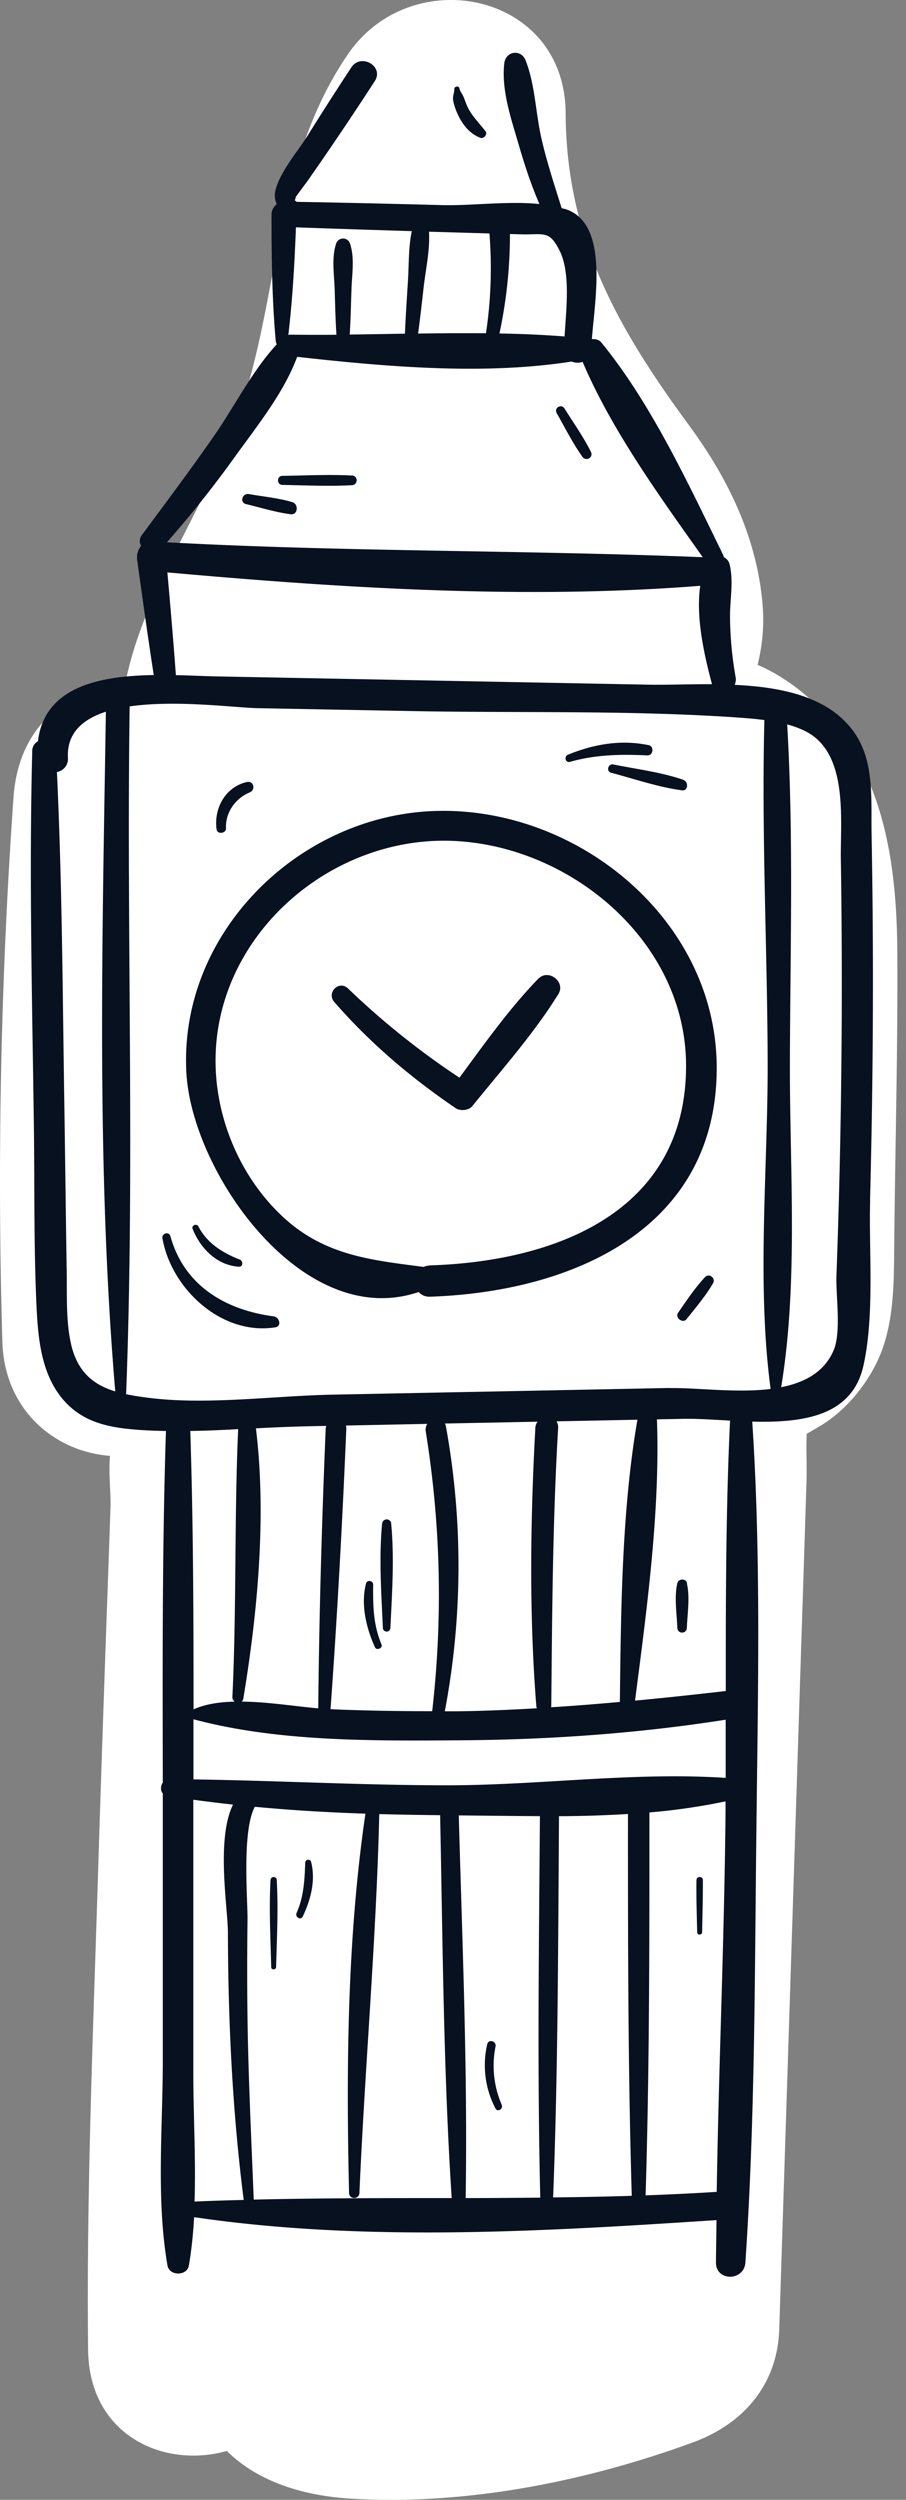
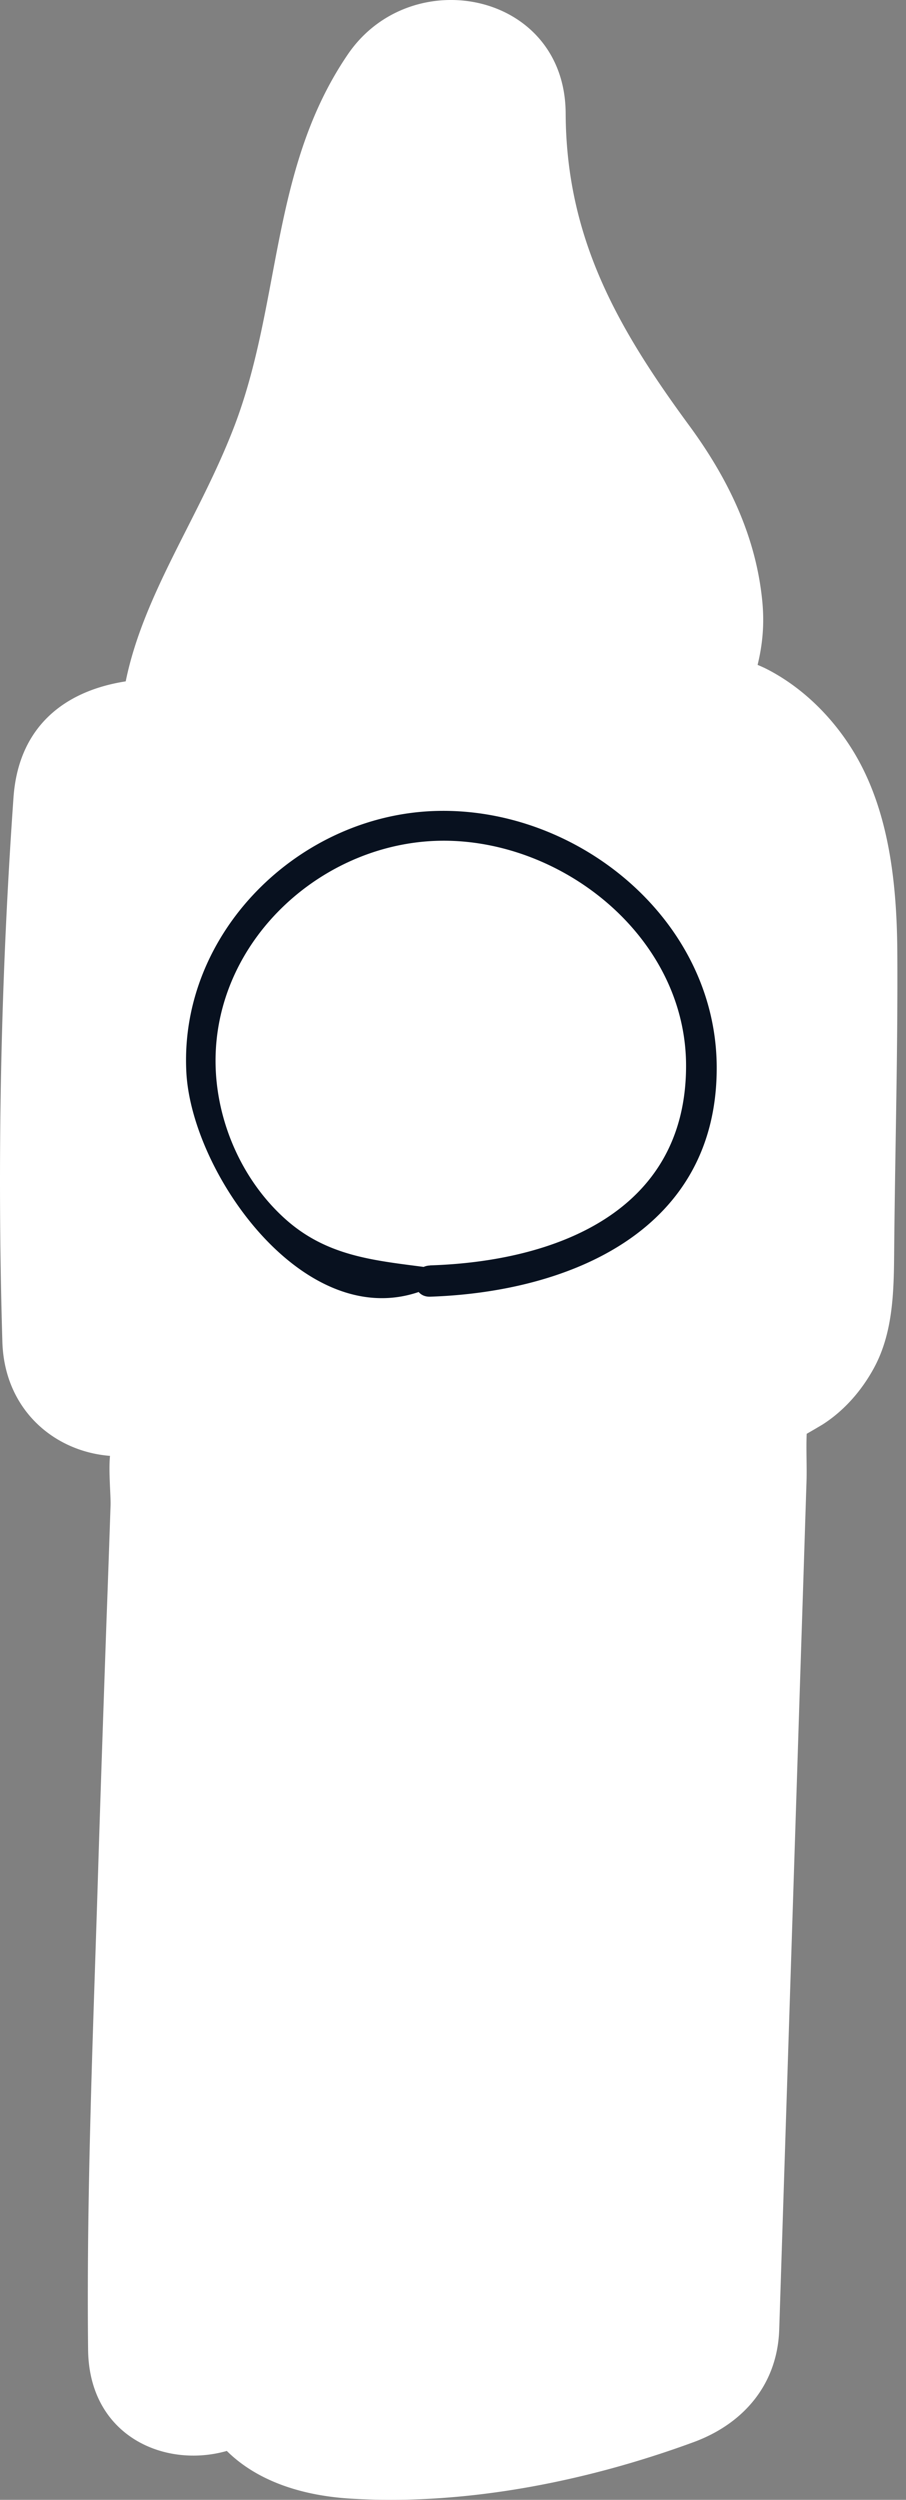
<svg xmlns="http://www.w3.org/2000/svg" width="29" height="80" fill="none">
  <rect width="100%" height="100%" fill="#808080" stroke="none" />
  <path fill="#fff" d="M27.326 24.064c-.65-1.072-1.574-2.004-2.678-2.598a4.133 4.133 0 0 0-.398-.188c.15-.618.227-1.278.147-2.067-.21-2.087-1.11-3.923-2.339-5.596-2.297-3.127-3.934-6-3.952-9.987-.017-3.886-4.943-4.863-6.971-1.889C8.642 5.394 9.016 9.7 7.49 13.668c-1.113 2.894-2.894 5.33-3.466 8.137-2.042.318-3.439 1.522-3.592 3.718a174.68 174.68 0 0 0-.356 17.42c.063 2.14 1.627 3.505 3.445 3.648-.049.499.028 1.27.018 1.585-.042 1.228-.084 2.457-.13 3.682-.09 2.594-.18 5.185-.261 7.778-.157 5.184-.384 10.368-.328 15.556.028 2.761 2.443 3.812 4.44 3.243 1.026 1.016 2.51 1.438 3.955 1.525 3.676.227 7.548-.544 10.98-1.804 1.609-.59 2.69-1.854 2.747-3.606l.502-15.598c.08-2.461.157-4.926.238-7.387.045-1.368.087-2.737.132-4.105.018-.51-.014-1.047.007-1.575.238-.136.454-.265.517-.303.68-.437 1.229-1.065 1.62-1.774.698-1.26.65-2.75.667-4.147.031-3.061.115-6.126.097-9.184-.014-2.161-.251-4.521-1.396-6.413Z" />
-   <path fill="#08111F" d="M27.85 38.39c.052-2.017.083-4.038.09-6.056.007-1.885-.007-3.77-.042-5.652-.02-1.09.102-2.322-.565-3.257-.81-1.135-2.315-1.438-3.816-1.508a.426.426 0 0 0 .032-.234 11.557 11.557 0 0 1-.182-1.962c0-.555.119-1.124-.014-1.665a.348.348 0 0 0-.185-.227c-.007-.021-.007-.042-.017-.063-1.11-2.266-2.297-4.838-3.896-6.797-.08-.101-.196-.125-.31-.115.1-1.32.544-3.697-.832-4.158-.041-.014-.09-.02-.136-.035-.227-.733-.471-1.462-.642-2.213-.192-.824-.203-1.731-.51-2.513-.146-.374-.639-.304-.684.094-.098.87.227 1.79.468 2.622.185.638.394 1.27.656 1.878-1.016-.102-2.192.06-3.114.035a517.913 517.913 0 0 0-4.657-.105.192.192 0 0 0-.06-.045.508.508 0 0 0 .036-.116l.38-.516a107.298 107.298 0 0 0 2.147-3.187c.304-.472-.443-.905-.75-.44-.468.712-.929 1.43-1.38 2.153-.327.531-.931 1.212-1.06 1.83a.649.649 0 0 0 .052.398.409.409 0 0 0-.168.317c0 1.358.014 2.713.136 4.067a.27.27 0 0 0 .032.098c-.793.862-1.344 1.976-2.014 2.94-.747 1.075-1.53 2.118-2.308 3.17a.302.302 0 0 0-.02.338.596.596 0 0 0-.126.46c.17 1.226.342 2.455.53 3.677-1.717.027-3.494.36-3.707 2.119a.352.352 0 0 0-.182.314c-.104 4.021 0 8.046.053 12.068.024 1.892-.004 3.798.083 5.687.05 1.06.154 2.23.901 3.054.573.632 1.313.817 2.136.894.367.035.737.049 1.107.056-.122 3.745-.108 7.498-.101 11.251-.073.105-.08.255 0 .35v8.538c0 2.16-.217 4.437.15 6.57.06.338.625.338.684 0 .087-.51.14-1.026.168-1.55 5.47.806 11.24.454 16.721.094-.003.454-.014.904-.017 1.358 0 .611.9.6.942 0 .308-4.524.297-9.097.35-13.629.048-4.416.16-8.87-.13-13.282 1.592.038 3.191-.154 3.558-1.788.363-1.63.17-3.648.216-5.313l-.003-.003Zm-5.062-16.494c-.758-.004-1.48.028-2.08.014l-13.696-.262c-.405-.007-.88-.032-1.382-.042-.08-1.096-.175-2.192-.272-3.288 5.596.502 11.457.872 17.056.429-.15 1.02.136 2.245.374 3.142v.007ZM16.323 7.489l.342.01c.747.021.91-.146 1.246.52.356.713.213 1.861.16 2.748a34.28 34.28 0 0 0-2.084-.095c.224-1.047.336-2.112.336-3.183Zm-2.769 1.76c.066-.601.213-1.233.178-1.834a73803.303 73803.303 0 0 0 1.934.056 13.96 13.96 0 0 1-.111 3.194 90.41 90.41 0 0 0-2.172.01c.063-.474.119-.949.171-1.427ZM9.477 7.275c1.236.045 2.468.084 3.704.122-.108.51-.091 1.058-.122 1.57-.035.57-.074 1.142-.098 1.711-.59.01-1.18.021-1.767.028.032-.478.039-.956.056-1.434.014-.486.108-1.01-.045-1.474a.234.234 0 0 0-.447 0c-.15.461-.06.992-.045 1.474.014.481.024.96.056 1.441a68.8 68.8 0 0 1-1.467-.003.248.248 0 0 0-.073.01c.136-1.141.199-2.29.244-3.442l.004-.003ZM7.525 14.61c.713-.991 1.56-2.038 1.987-3.19 2.83.314 5.959.593 8.786.15a.482.482 0 0 0 .35.01c.932 2.189 2.471 4.311 3.846 6.252-5.714-.233-11.429-.167-17.15-.478a35.115 35.115 0 0 0 2.181-2.744Zm-5.24 28.444c-.181-.736-.136-1.616-.15-2.37-.031-1.94-.052-3.885-.083-5.826-.05-3.387-.07-6.77-.23-10.152a.426.426 0 0 0 .352-.464c-.035-.786.475-1.226 1.215-1.466-.112 7.23-.308 14.546.3 21.752-.67-.203-1.19-.594-1.407-1.477l.003.003Zm5.226 11.402c-.481.01-.939.077-1.316.248 0-2.971-.007-5.942-.104-8.91.51-.006 1.022-.03 1.532-.059-.126 2.856-.049 5.722-.185 8.581a.16.16 0 0 0 .07.136l.003.004ZM6.227 70.458c.045-1.372-.039-2.765-.039-4.123v-8.74c.423.058.849.11 1.271.156-.545 1.1-.168 3.3-.164 4.081.007 2.863.143 5.732.506 8.57-.527.014-1.054.028-1.578.053l.004.003Zm1.895-.063c-.076-1.92-.17-3.84-.199-5.76a122.351 122.351 0 0 1 0-3.2c.007-.643-.185-2.839.234-3.614 1.177.112 2.357.181 3.54.22-.583 3.98-.618 8.127-.524 12.138.004.213.325.213.332 0 .175-4.036.538-8.085.635-12.124.65.017 1.299.028 1.948.035.084 4.08.105 8.18.37 12.253-2.112 0-4.227 0-6.34.049l.004.003Zm6.783-.052c.067-4.08-.108-8.169-.22-12.246.849.007 1.721.02 2.597.024-.03 4.067-.087 8.141.011 12.208-.796.007-1.592.014-2.384.014h-.004ZM20.1 58.051c0 4.074 0 8.148.122 12.219-.838.028-1.68.042-2.517.052.157-4.063.16-8.137.188-12.2a38.465 38.465 0 0 0 2.203-.07h.004Zm3.114.723c-.05 3.788-.213 7.579-.273 11.37h-.003c-.758.049-1.515.084-2.273.112.126-4.085.122-8.17.122-12.254a19.888 19.888 0 0 0 2.437-.355c0 .377-.003.754-.01 1.127Zm.014-1.878c-2.93-.196-5.96.237-8.906.237-2.712 0-5.421-.15-8.13-.188V55.02c2.691.72 5.69.691 8.44.674 2.87-.014 5.758-.213 8.596-.66v1.86ZM8.192 45.71a53.786 53.786 0 0 1 2.252-.077.367.367 0 0 0-.018.066c-.125 2.989-.21 5.98-.24 8.972-.748-.066-1.63-.21-2.451-.216a.148.148 0 0 0 .052-.088c.461-2.768.747-5.864.405-8.657Zm2.877-.09 2.607-.053a.354.354 0 0 0-.049.237c.482 3.002.549 5.952.207 8.958-1.08 0-2.158-.017-3.237-.063h-.017c.216-2.995.38-5.997.506-9 0-.03-.007-.055-.014-.08h-.003Zm3.2.006a.32.32 0 0 0-.027-.07c.988-.02 1.976-.038 2.964-.059a.363.363 0 0 0-.07.192c-.16 2.96-.203 5.952.031 8.912 0 .025.01.046.018.067-.848.049-1.697.087-2.549.097h-.398a24.96 24.96 0 0 0 .032-9.135v-.004Zm3.54-.14 2.594-.052c-.502 2.905-.527 6.085-.562 9.031-.733.067-1.47.126-2.202.171 0-.014.007-.024.007-.038.027-2.978.045-5.938.22-8.912a.338.338 0 0 0-.056-.203v.003Zm5.422 8.63c-.97.112-1.937.217-2.904.307.377-2.918.806-6.067.701-9 .273-.006.548-.01.82-.017.448-.01.971.028 1.52.056-.137 2.88-.137 5.767-.137 8.654Zm-1.798-9.698-5.795.116c-1.654.03-3.313.066-4.967.097-1.857.035-3.952.328-5.795.116a9.958 9.958 0 0 1-.845-.13c0-.01.007-.017.007-.028.28-7.313.007-14.658.112-21.982 1.48-.216 3.368.042 4.101.056l4.982.094c3.484.066 7.017-.035 10.49.213.224.017.479.038.744.073-.094 3.645.094 7.314.105 10.958.007 3.428-.357 7.045.094 10.449-1.1.136-2.374-.046-3.23-.028l-.003-.004Zm5.429-6.43c-.025.943-.053 1.885-.088 2.824-.024.684.165 1.826-.1 2.423-.305.688-.93 1.012-1.67 1.159.555-3.365.27-6.996.28-10.393.01-3.592.122-7.23-.087-10.818.307.084.596.199.823.363 1.114.817.877 2.758.894 3.941.028 1.75.035 3.502.028 5.25-.01 1.75-.035 3.502-.08 5.251Z" />
  <path fill="#08111F" d="M13.963 25.952c-4.385.119-8.235 3.893-7.998 8.368.171 3.212 3.735 8.287 7.436 7.027.08.094.202.154.363.15 4.517-.15 9.209-2.143 9.177-7.37-.028-4.698-4.45-8.3-8.978-8.175Zm-.2 14.547a.521.521 0 0 0-.202.045c-1.627-.213-3.117-.352-4.437-1.54C7.742 37.76 6.921 35.88 6.9 34.02c-.045-3.97 3.509-7.157 7.384-7.115 3.864.046 7.687 3.177 7.676 7.22-.01 4.684-4.217 6.245-8.196 6.37v.004Z" />
-   <path fill="#08111F" d="M17.23 31.321c-.929.957-1.725 2.084-2.524 3.167a25.279 25.279 0 0 1-3.568-2.856c-.29-.276-.698.14-.436.436 1.142 1.313 2.45 2.42 3.885 3.397.147.098.42.073.534-.07.936-1.159 1.966-2.314 2.751-3.581.245-.391-.317-.824-.639-.493h-.003ZM7.675 40.31c-.555-.22-1.043-.52-1.326-1.064-.052-.102-.227-.032-.185.076.244.625.782 1.173 1.48 1.215.143.01.143-.185.031-.23v.003ZM8.758 42.126c-1.543-.206-2.86-.978-3.303-2.563-.045-.167-.286-.094-.255.07.287 1.616 1.892 3.114 3.61 2.845.22-.035.133-.328-.049-.352h-.003ZM20.766 23.847c-.886-.185-1.752-.035-2.583.304-.14.056-.087.272.063.23.813-.233 1.634-.247 2.475-.206.185.011.227-.29.045-.328ZM21.876 24.957c-.712-.247-1.5-.342-2.24-.492-.172-.035-.245.22-.074.265.743.196 1.505.461 2.27.563.198.024.212-.273.044-.332v-.004ZM18.913 14.457c-.241-.482-.559-.929-.845-1.386-.098-.157-.342-.018-.251.146.265.468.513.96.823 1.4.12.164.367.025.273-.16ZM9.358 16.07c-.447-.133-.936-.179-1.396-.259-.206-.035-.3.269-.088.321.472.112.953.266 1.435.325.227.028.255-.325.053-.384l-.004-.003ZM11.264 15.218c-.74-.039-1.484 0-2.227.01-.185.004-.185.286 0 .29.743.014 1.483.049 2.227.01.203-.01.203-.303 0-.314v.004ZM15.54 4.2c-.174-.23-.383-.433-.527-.688-.076-.132-.118-.275-.178-.418-.042-.102-.108-.158-.129-.266-.017-.094-.164-.07-.164.021 0 .147-.063.227-.035.377.032.168.094.328.168.482.15.307.377.58.701.702.112.042.238-.116.165-.213V4.2ZM7.902 25.027c-.687.154-1.061.841-.97 1.515.024.171.314.133.303-.042-.024-.495.3-.953.758-1.141.199-.084.13-.38-.09-.332ZM22.571 40.866c-.328.352-.59.747-.866 1.145-.108.157.147.356.27.206.3-.377.607-.737.851-1.152.09-.157-.126-.336-.255-.196v-.003ZM21.992 50.664c-.035-.153-.273-.153-.311 0-.105.44-.017.985 0 1.435.007.196.297.196.304 0 .017-.45.105-.995 0-1.434h.007ZM12.21 52.623c-.265-.639-.272-1.236-.265-1.913 0-.133-.2-.16-.23-.032-.172.67.006 1.418.286 2.036.052.118.261.031.21-.088v-.003ZM12.524 48.759a.147.147 0 0 0-.293 0c-.105 1.1-.024 2.237.024 3.337.007.157.234.157.241 0 .053-1.1.13-2.241.025-3.337h.003ZM9.958 59.584c-.027-.108-.185-.08-.188.024-.021.562-.045 1.086-.276 1.61-.06.132.133.248.196.115.258-.538.419-1.16.268-1.749ZM8.859 60.167c-.007-.13-.192-.13-.2 0-.051.925 0 1.854.022 2.782 0 .102.153.102.157 0 .024-.928.073-1.857.02-2.782ZM16.06 67.358a3.14 3.14 0 0 1-.198-1.868c.031-.17-.224-.247-.266-.073a2.982 2.982 0 0 0 .262 2.056c.066.136.258.018.2-.115h.003ZM22.292 60.167c-.007.555.01 1.114.024 1.669 0 .1.154.1.158 0 .01-.555.027-1.114.024-1.669 0-.13-.203-.133-.203 0h-.003Z" />
</svg>